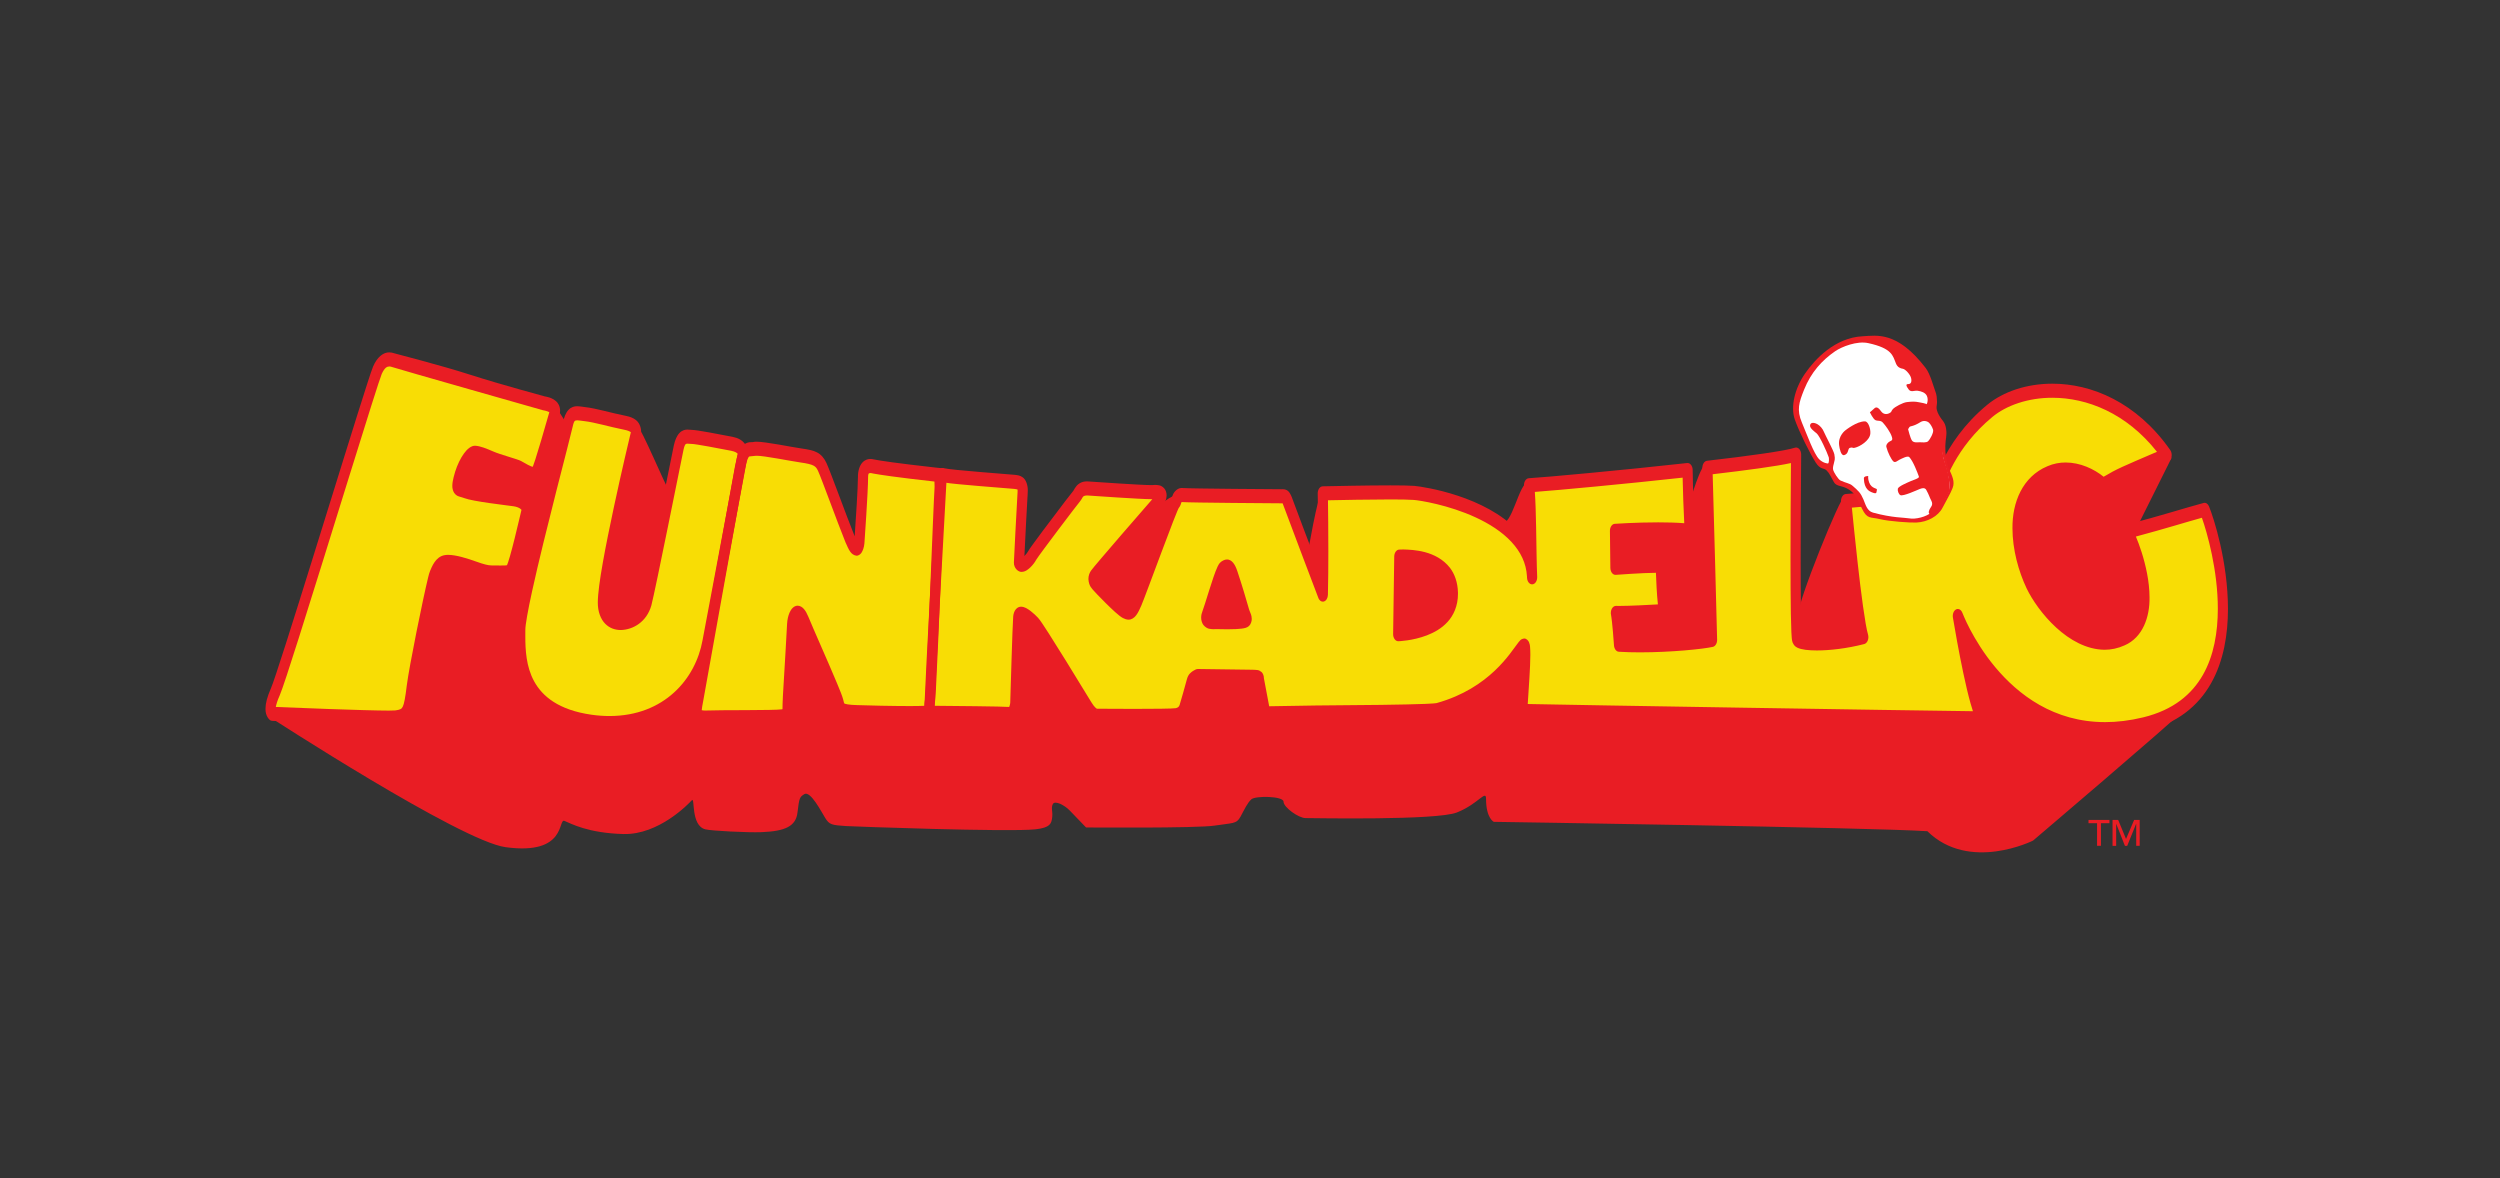
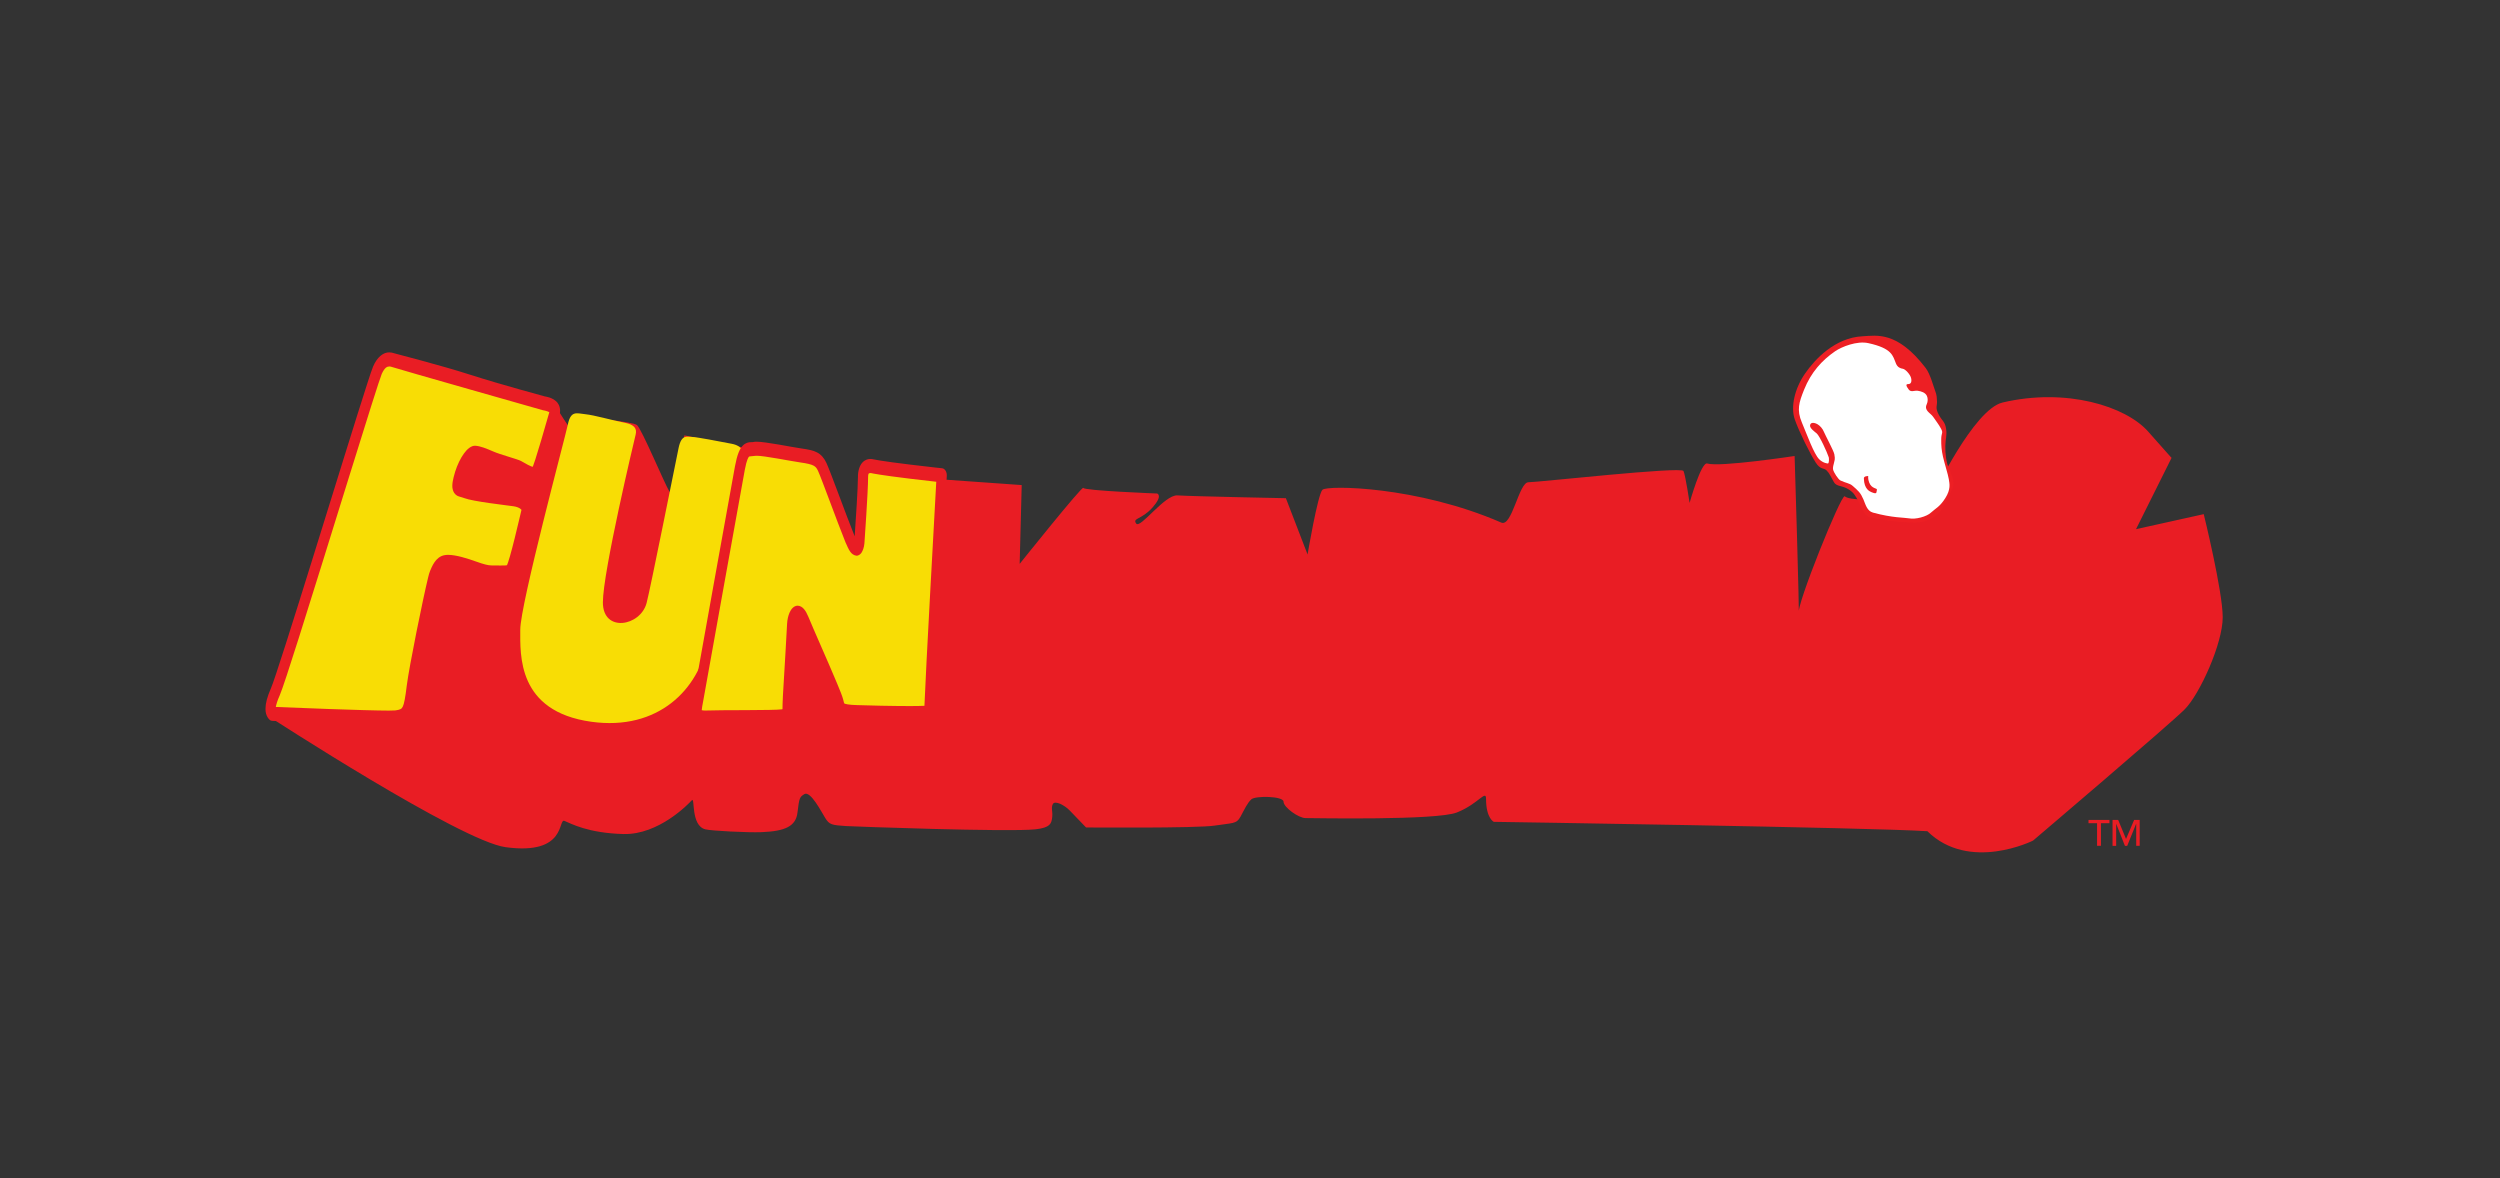
<svg xmlns="http://www.w3.org/2000/svg" viewBox="0 0 1005.547 473.92" height="473.92" width="1005.547" xml:space="preserve" id="svg2" version="1.1">
  <rect x="0" y="0" width="1005.547" height="473.92" fill="#333333" stroke="none" />
  <defs id="defs6" />
  <g transform="matrix(1.333,0,0,-1.333,0,473.92)" id="g10">
    <g transform="scale(0.1)" id="g12">
      <path id="path14" style="fill:#e91d24;fill-opacity:1;fill-rule:nonzero;stroke:none" d="m 6552.47,2173.73 -107.27,-215.14 204.34,45.32 c 0,0 57.26,-232.09 57.26,-311.35 0,-79.29 -69.5,-232.11 -114.47,-277.41 -44.94,-45.26 -457.83,-396.26 -457.83,-396.26 0,0 -192.14,-96.218 -318.87,28.31 -175.77,11.33 -1308.14,28.28 -1308.14,28.28 0,0 -23.48,9.95 -23.48,69.37 0,28.87 -23.48,-15.56 -87.89,-41.05 -61.53,-24.35 -430.23,-16.97 -456.82,-16.97 -20.86,0 -66.39,32.56 -66.39,49.53 0,16.97 -84.85,18.4 -97.14,7.06 -12.23,-11.33 -20.42,-29.73 -32.67,-52.36 -12.27,-22.63 -23.5,-18.39 -77.68,-26.87 -53.44,-8.39 -388.36,-5.66 -388.36,-5.66 0,0 -32.71,33.94 -49.05,50.92 -16.35,16.99 -44.95,31.15 -51.08,19.84 -6.14,-11.35 0,-22.67 -2.05,-39.62 -2.05,-17 -3.52,-31.88 -51.1,-36.83 -81.76,-8.48 -549.96,8.52 -571.28,9.92 -42.92,2.83 -50.09,4.23 -62.34,24.07 -12.27,19.79 -45.09,83.86 -63.35,72.16 -13.3,-8.49 -15.35,-9.91 -20.46,-55.19 -4.72,-41.56 -36.79,-56.6 -108.34,-59.44 -42.1,-1.65 -151.54,3.96 -169.64,8.48 -44.97,11.35 -30.67,99.08 -40.89,87.76 -10.21,-11.31 -100.15,-104.74 -206.42,-101.91 -106.28,2.83 -157.4,31.13 -177.83,39.63 -20.44,8.51 8.18,-104.742 -177.82,-79.269 -136.36,18.679 -714.457,394.589 -714.457,394.589 0,0 301.417,915.05 333.167,1055.77 10.22,45.31 108.58,14.15 151.5,-5.66 42.92,-19.82 374.91,-91.7 385.13,-117.17 10.22,-25.48 32.7,-50.95 34.74,-59.45 2.06,-8.48 -4.08,39.64 20.45,33.97 24.51,-5.66 171.7,-16.97 185.99,-28.32 14.3,-11.3 83.79,-178.3 98.11,-200.95 14.31,-22.63 44.96,169.83 44.96,169.83 l 177.83,-36.8 228.93,-33.96 104.24,-271.73 28.6,226.45 478.29,-33.96 -6.14,-237.77 c 0,0 190.12,237.77 192.14,229.27 2.04,-8.49 222.78,-16.98 222.78,-16.98 0,0 18.42,-5.67 -14.29,-42.45 -32.71,-36.8 -61.32,-31.17 -49.06,-48.13 12.27,-17.01 85.84,87.75 124.67,84.91 38.85,-2.8 327.05,-8.49 327.05,-8.49 l 65.39,-169.84 c 0,0 30.66,181.17 44.97,195.31 14.31,14.15 286.14,11.32 539.61,-99.06 32.44,-14.14 53.12,121.71 81.74,121.71 28.6,0 461.94,48.12 468.05,33.99 6.14,-14.17 18.4,-96.26 18.4,-96.26 0,0 34.78,124.53 53.17,118.87 37.96,-11.65 263.67,22.66 263.67,22.66 0,0 15.16,-483.54 12.25,-475.53 -8.17,22.64 128.76,362.31 138.99,353.84 29.85,-24.82 267.74,5.64 267.74,5.64 0,0 121.27,256.81 208.5,277.39 192.15,45.28 372,-11.33 439.44,-87.75 67.44,-76.43 70.51,-79.26 70.51,-79.26" />
-       <path id="path16" style="fill:#f8dd05;fill-opacity:1;fill-rule:nonzero;stroke:none" d="m 4218.97,1641.63 3.29,234.09 c 0,0 158.31,12.22 161.6,-108.55 3.28,-120.77 -164.89,-125.54 -164.89,-125.54 m -489.66,36.68 c -23.06,-1.35 -61,0 -61,0 0,0 -37.95,-5.45 -26.4,23.06 8.25,20.35 39.59,133.01 49.47,139.78 9.9,6.78 18.55,10.3 28.06,-17.65 11.54,-33.92 29.93,-95.37 34.58,-112.63 6.64,-24.42 21.61,-29.84 -24.71,-32.56 m 2922.92,338.56 c -56.08,-14.93 -124.54,-37.31 -233.39,-65.82 14.83,-19 116.27,-264.62 -13.16,-322.99 -120.39,-54.28 -241.46,86.66 -277.89,163.78 -50.85,107.47 -72.71,281.04 54.75,336.45 60.37,26.22 126.63,-2.17 163.78,-35.42 47.82,29.19 59.36,32.58 191.3,89.55 -163.27,232.78 -419.68,227.29 -533.89,132.86 -136.12,-112.53 -160.5,-249.1 -164.57,-249.1 -49.4,0 -149.48,-14.22 -268.79,-22.63 1.65,-14.96 32.69,-345.35 51.97,-410.71 -97.29,-25.15 -192.92,-23.08 -199.57,-6.8 -6.58,16.29 -4.95,356.89 -3.24,557.76 -30.41,-10.22 -138.99,-25.1 -267.49,-40 0.37,-5.94 0.06,-11.97 0.33,-17.09 1.21,-25.78 13.56,-502.27 13.56,-502.27 -33.94,-7.84 -173.54,-21.23 -280.64,-14.53 -5.43,78.13 -9.48,95.97 -9.48,95.97 39.32,-1.12 144.99,5.59 144.99,5.59 -6.7,35.68 -9.45,129.4 -9.45,134.96 0,5.58 -136.9,-4.46 -136.9,-4.46 l -1.36,111.57 c 0,0 141.06,9.71 225.48,0.16 -3.07,61.11 -5.74,122.2 -6.44,183.3 -200.54,-22.22 -426.14,-42.85 -478.48,-45.95 7.16,-46.11 6.04,-204.46 9.34,-277.74 -6.58,199.5 -316.6,251.72 -356.2,254.7 -49.92,3.68 -225.92,-0.47 -275.41,-1.36 0,0 3.18,-180.31 0.17,-305.55 0,0 -90.16,237.04 -101.17,267.79 -11,30.74 -11,28.91 -24.18,28.91 -13.22,0 -277.05,1.87 -296.83,3.65 -19.8,1.83 -17.61,-19.9 -24.21,-25.31 -6.57,-5.44 -101.13,-266 -114.31,-296.76 -13.2,-30.75 -19.8,-38.01 -37.36,-28.96 -17.62,9.04 -81.4,76.01 -85.79,81.42 -4.39,5.45 -13.18,14.46 -4.39,27.14 8.78,12.67 167.11,195.43 191.27,222.57 24.21,27.16 0,30.76 -15.38,28.97 -15.38,-1.81 -169.3,9.04 -195.7,10.83 -26.37,1.83 -28.6,-16.29 -35.17,-23.55 -6.58,-7.19 -127.53,-166.44 -134.12,-179.08 -6.62,-12.68 -30.81,-39.82 -39.56,-21.74 0,0 8.75,179.16 10.97,209.92 2.2,30.73 -8.8,32.55 -24.19,34.37 -15.38,1.8 -193.47,14.47 -213.27,19.9 -19.79,5.42 -10.99,-19.9 -13.2,-43.42 -2.2,-23.53 -24.19,-609.78 -28.58,-635.11 -4.4,-25.34 0,-38.03 0,-38.03 0,0 219.89,-1.79 237.48,-3.61 17.57,-1.81 19.76,32.58 19.76,32.58 0,0 6.61,231.61 8.79,258.74 2.24,27.14 35.18,-1.82 50.6,-18.09 15.38,-16.3 152.4,-241.82 158.3,-251.5 17.59,-28.95 28.59,-27.16 28.59,-27.16 0,0 219.89,-1.79 239.67,1.81 19.8,3.66 24.19,23.53 24.19,23.53 0,0 19.76,66.94 21.99,77.79 2.18,10.88 18.15,16.74 18.15,16.74 0,0 144.54,-2.24 166.54,-2.24 21.97,0 17.6,-5.43 17.6,-5.43 l 19.78,-104.95 152.7,2.52 c 192.61,1.2 352.16,3.45 367.18,7.64 211.89,59.04 260.56,227.99 263.85,188.6 3.3,-39.33 -4.98,-123.48 -8.22,-191.34 21.43,-1.34 1314.29,-22.4 1386.88,-22.4 -24.78,35.3 -61.02,239.53 -72.59,308.75 0,0 157.26,-424.9 562.07,-326.7 361.79,87.75 210.55,579.1 182.54,646.98" />
      <path id="path18" style="fill:#f8dd05;fill-opacity:1;fill-rule:nonzero;stroke:none" d="m 2841.54,2121.17 c 0,0 -20.54,1.96 -94.54,10.85 -90.17,10.85 -114.32,16.3 -114.32,16.3 0,0 -28.6,9.03 -28.6,-32.58 0,-41.62 -10.99,-197.24 -10.99,-197.24 0,0 -4.4,-48.85 -28.58,10.84 -24.19,59.72 -72.57,193.65 -83.56,217.15 -11,23.53 -24.69,28.86 -63.78,34.39 -35.15,5 -123.14,23.52 -140.7,19.91 -17.57,-3.62 -31.35,9.48 -43.97,-57.92 -11.39,-60.82 -118.75,-660.44 -125.32,-696.64 -6.64,-36.18 -13.21,-57.86 24.15,-56.08 37.4,1.8 206.71,0 228.69,3.63 22,3.6 14.24,7.28 17.59,59.7 4.41,68.77 11.51,197.44 12.63,218.04 1.68,29.85 18.15,55.19 35.72,11.78 17.61,-43.46 96.75,-218.98 103.37,-244.31 6.58,-25.3 4.37,-30.77 57.17,-32.53 52.78,-1.85 217.67,-5.42 217.67,0 0,45.39 37.37,714.71 37.37,714.71" />
      <path id="path20" style="fill:#f8dd05;fill-opacity:1;fill-rule:nonzero;stroke:none" d="m 2241.26,2184.5 c 0,0 4.42,24.42 -32.98,31.65 -37.35,7.25 -107.74,20.81 -120.92,20.81 -13.19,0 -30.78,9.08 -39.6,-32.56 -8.75,-41.64 -84.69,-422.72 -96.72,-468.64 -18.42,-70.34 -131.91,-90.47 -131.91,1.81 0,92.27 94.53,488.56 98.93,506.63 4.41,18.12 -4.39,29.85 -31.89,35.29 -45.33,8.95 -89.07,22.62 -122.02,26.24 -24.83,2.72 -41.76,10.85 -50.59,-30.75 -8.8,-41.61 -143.71,-543.75 -143.71,-619.74 0,-76.02 -9.55,-246.48 214.07,-277.75 202.31,-28.26 325.17,98.61 350.72,240.44 6.36,35.15 106.62,566.57 106.62,566.57" />
      <path id="path22" style="fill:#f8dd05;fill-opacity:1;fill-rule:nonzero;stroke:none" d="m 1641.03,2338.31 c 0,0 39.56,-5.44 32.97,-27.18 -7.27,-23.84 -47.31,-168.25 -56.07,-180.92 -8.84,-12.67 -31.9,3.62 -51.69,14.48 -19.79,10.87 -121.52,49.2 -136.89,43.78 -15.38,-5.44 -36.3,-38.9 -46.2,-80.51 -8.06,-33.96 0.55,-26.89 22,-35.31 23.07,-9.05 119.33,-20.25 145.69,-23.85 26.4,-3.62 42.05,-18.9 37.39,-38.02 -4.4,-18.07 -35.18,-153.78 -46.17,-173.68 -10.99,-19.91 -70.94,-10.52 -106.12,2.11 -35.19,12.68 -72.58,23.55 -92.35,19.91 -19.82,-3.61 -26.39,-23.49 -32.96,-37.98 -6.6,-14.47 -60.11,-273.55 -68.17,-338.38 -8.8,-70.59 -13.22,-88.67 -48.39,-92.27 -35.2,-3.62 -371.898,10.85 -371.898,10.85 0,0 -17.582,7.23 8.812,66.94 26.383,59.69 290.246,930.07 307.846,969.87 13.6,30.82 30.79,36.19 46.16,30.77 15.39,-5.41 456.04,-130.61 456.04,-130.61" />
-       <path id="path24" style="fill:#e91d24;fill-opacity:1;fill-rule:nonzero;stroke:none" d="m 3752.6,1702.55 v 0 0 0 z m -49.36,-3.6 c 8.9,0 18.11,0.14 25.4,0.56 v 0 0.02 c 4.6,0.25 8.58,0.56 11.91,0.91 v 0 c -0.29,0.96 -0.59,1.97 -0.87,2.99 v 0 c -4.36,16.18 -22.92,78.16 -34.13,111.03 v 0 c -1.69,5.11 -3.2,8.19 -4.12,9.74 v 0 c -0.38,-0.2 -0.83,-0.48 -1.33,-0.8 v 0 c -0.19,-0.33 -0.4,-0.73 -0.6,-1.15 v 0 c -1.3,-2.69 -3.19,-7.25 -5.27,-12.76 v 0 c -4.16,-11.05 -9.19,-26.16 -14.18,-41.74 v 0 c -8.42,-26.21 -16.28,-52.67 -21.75,-68.52 v 0 c 1.08,-0.1 2.15,-0.13 3.16,-0.11 v 0 c 3.2,0 5.32,0.29 5.32,0.29 v 0 l 1.91,0.12 c 0.05,0 16.71,-0.58 34.55,-0.58 z m -34.5,-41.9 c -1.42,-0.13 -4.01,-0.35 -7.28,-0.35 v 0 c -7.71,0.9 -18.31,-1.22 -30.25,12.67 v 0 c -3.9,4.95 -6.99,13.86 -6.85,22.42 v 0 c 0.05,7.65 1.83,14.18 4.18,19.96 v 0 c 2.58,6.14 11.04,33.77 19.68,61.25 v 0 c 8.91,28.07 17.99,56.44 25.77,72.83 v 0 c 2.7,4.83 3.86,9 10.55,14.36 v 0 c 4.34,2.82 9.77,6.82 17.9,6.99 v 0 c 6.38,0.2 13.65,-3.75 18.65,-10.18 v 0 c 5.1,-6.38 8.74,-14.33 12.21,-24.45 v 0 c 11.88,-34.94 30.13,-95.87 35.08,-114.18 v 0 c 0.95,-3.53 2.3,-6.88 3.92,-10.81 v 0 c 1.36,-4.22 4.18,-7.67 4.73,-19.59 v 0 c 0.38,-7.55 -3.64,-17.4 -7.82,-20.91 v 0 c -4.03,-3.95 -7.39,-5.15 -10.9,-6.29 v 0 c -6.92,-2.04 -15.31,-2.85 -28.33,-3.69 v 0 l -0.66,21.23 0.63,-21.23 c -8.06,-0.45 -17.56,-0.6 -26.71,-0.6 v 0 c -15.97,0 -30.9,0.48 -34.5,0.57 z m 565.88,7.17 c 8.86,1.02 20.74,2.83 33.91,6.02 v 0 c 27.78,6.53 60.78,19.99 80.08,41.51 v 0 c 12.96,14.58 19.81,29.88 19.94,51.93 v 0 c 0,0.88 0,1.82 -0.02,2.68 v 0 c -0.69,19.69 -5.8,32.9 -14.6,44.88 v 0 c -8.88,11.8 -21.99,21.22 -36.84,27.9 v 0 c -28.02,12.76 -61.36,15.5 -79.78,15.69 v 0 l -2.69,-190.61 z m -0.31,-22.97 -15.34,0.39 15.34,-0.39 z m -26.18,-14.63 c -2.93,4.05 -4.59,9.71 -4.52,15.42 v 0 l 3.33,234.14 c 0.16,11.05 6.48,20.13 14.48,20.78 v 0 c 0.25,0 5,0.36 12.81,0.36 v 0 c 29,-0.84 99.46,-2.65 140.86,-55.36 v 0 c 13.69,-17.91 23.37,-43.41 24.08,-74.08 v 0 c 0.02,-1.36 0.06,-2.75 0.06,-4.2 v 0 c 0.15,-36.59 -13.63,-65.94 -31.59,-85.2 v 0 c -18.04,-19.68 -40.34,-31.83 -62.1,-40.28 v 0 c -43.54,-16.68 -85.56,-17.72 -86.27,-17.79 v 0 c -0.1,0 -0.22,0 -0.34,0 v 0 c -4.03,0 -7.95,2.27 -10.8,6.21 z m -338.99,412.15 0.03,0.01 c 0,0 0,-0.01 -0.03,-0.01 z m 2769.74,-32.42 13.35,10.53 -13.35,-10.53 z m -3329.38,-596.22 0.34,4.87 -0.34,-1.89 v 3.7 -6.68 z m 2611.74,296.18 c 0.06,0 1.69,-4.53 5.56,-13.38 v 0 c 3.84,-8.88 9.8,-21.73 17.9,-37.19 v 0 c 16.29,-30.92 41.27,-72.39 75.85,-113.8 v 0 c 69.29,-82.8 176.41,-165.46 331.2,-165.58 v 0 c 35.83,0 74.17,4.46 115.29,14.42 v 0 c 91.64,22.38 146.92,70.16 180.09,128.28 v 0 c 33.14,58.2 44.85,128.7 44.89,199.48 v 0 c 0.25,115.33 -32.23,229.93 -48.07,274.46 v 0 c -49.45,-13.62 -110.03,-32.84 -199.16,-56.68 v 0 c 5.42,-12.82 11.56,-29.02 17.41,-47.54 v 0 c 12.27,-38.93 23.65,-87.65 23.75,-136.12 v 0 c 0.94,-58.78 -20.23,-120.96 -75.54,-144.78 v 0 c -20.25,-9.15 -40.58,-13.16 -60.43,-13.16 v 0 c -108.67,1.28 -201.2,115.19 -235.03,185.5 v 0 c -24.31,51.54 -42.49,116.67 -42.57,180.99 v 0 c -0.88,77.85 30.16,155.76 105.54,187.33 v 0 c 18.27,7.92 36.82,11.26 54.93,11.26 v 0 c 44.14,-0.1 85.31,-19.4 114.62,-43.03 v 0 c 39.99,24 58.32,31.16 160.94,75.31 v 0 c -92.54,117.09 -211.46,163.05 -315.65,163.05 v 0 c -73.34,0.1 -139.14,-23.09 -181.22,-58.1 v 0 c -111.96,-92.94 -144.46,-199.35 -154.87,-230.68 v 0 c -1.91,-5.22 -1.66,-6.86 -5.68,-13.98 v 0 c -1.41,-1.61 -3.64,-6.7 -11.83,-7.43 v 0 c -45.48,0.06 -139.13,-12.81 -251.34,-21.37 v 0 c 3.28,-33.06 9.58,-96.33 17.08,-163.23 v 0 c 10.1,-91.66 23.33,-192.35 31.61,-219.47 v 0 c 1.72,-5.89 1.47,-12.61 -0.72,-18.21 v 0 c -2.24,-5.59 -6.15,-9.5 -10.66,-10.71 v 0 c -52.48,-13.51 -104.16,-19.27 -142.84,-19.31 v 0 c -26.14,0.19 -45.41,2.15 -58.66,8.23 v 0 c -4.4,2.59 -9.3,4.21 -14.23,14.79 v 0 c -2.78,7.88 -2.36,10.23 -3.09,15.48 v 0 c -0.46,4.83 -0.8,10.61 -1.1,17.58 v 0 c -0.66,13.88 -1.16,32.36 -1.52,54.57 v 0 c -0.75,44.4 -1.02,103.49 -1.02,167.79 v 0 c 0,94.84 0.62,200.91 1.32,287.06 v 0 c -43.98,-9.78 -132.17,-21.56 -236.18,-33.82 v 0 c 1.87,-52.16 13.4,-498.83 13.4,-499.1 v 0 c 0.29,-10.7 -5.18,-19.95 -12.78,-21.73 v 0 c -29.53,-6.7 -125.91,-16.51 -219.71,-16.59 v 0 c -21.86,0 -43.57,0.54 -64.11,1.81 v 0 c -7.65,0.47 -13.88,8.65 -14.59,19.17 v 0 c -4.7,67.72 -8.36,89.17 -8.86,91.68 v 0 0 c -1.47,6.5 -0.55,13.62 2.37,19.02 v 0 c 2.96,5.49 7.66,8.66 12.58,8.54 v 0 c 2.88,-0.12 6.2,-0.14 9.87,-0.14 v 0 c 31.99,0 88.05,2.98 116.51,4.62 v 0 c -3.32,31.43 -5.08,71.57 -5.9,95.29 v 0 c -0.59,0 -1.21,0 -1.83,0 v 0 c -35.55,0.04 -119.4,-6.09 -119.51,-6.13 v 0 c -4.14,-0.28 -8.25,1.73 -11.28,5.67 v 0 c -3.03,3.91 -4.78,9.43 -4.86,15.18 v 0 l -1.35,111.58 c -0.16,11.47 6.27,21 14.56,21.56 v 0 c 0.14,0 63.72,4.4 131.45,4.4 v 0 c 26.61,0 53.84,-0.67 78.29,-2.58 v 0 c -2.18,45.67 -4.06,91.52 -4.89,137.48 v 0 c -179.54,-19.66 -374.35,-37.75 -445.97,-43.04 v 0 c 2.15,-28.2 3.05,-66.8 3.9,-108.08 v 0 c 1.01,-54.65 1.57,-112.61 3.2,-148.31 v 0 h -0.03 c 0,-0.1 0,-0.21 0.03,-0.33 v 0 c 0.36,-11.61 -6.07,-21.56 -14.48,-22.17 v 0 c -8.41,-0.62 -15.62,8.22 -16.14,19.86 v 0 c -0.07,1.46 -0.13,2.92 -0.21,4.44 v 0 c -2.34,40.04 -19.15,73.69 -46.78,103.69 v 0 c -28.4,30.7 -67.6,55.45 -108.27,74.12 v 0 c -81.16,37.5 -168.41,51.3 -186.46,52.59 v 0 c -14.21,1.08 -40.28,1.48 -70.73,1.48 v 0 c -63.05,0 -145.44,-1.7 -188.2,-2.55 v 0 c 0.44,-30.56 1.12,-90.1 1.12,-154.33 v 0 c 0,-44.03 -0.32,-90.29 -1.28,-131.03 v 0 c -0.26,-9.58 -5.13,-17.83 -11.92,-19.97 v 0 c -6.75,-2.15 -13.73,2.28 -16.98,10.8 v 0 c -0.08,0.15 -90.02,236.67 -101.31,268.24 v 0 c -2.98,8.41 -5.21,14.22 -6.48,17.18 v 0 c -0.05,0 -0.15,0 -0.22,0 v 0 c -0.94,0 -2.24,-0.04 -3.78,-0.04 v 0 c -13.75,0.04 -276.26,1.81 -297.89,3.67 v 0 c -0.54,0.05 -0.97,0.08 -1.21,0.08 v 0 c -1.01,0 -1.56,-0.11 -1.85,-0.19 v 0 c -0.05,-0.12 -0.12,-0.24 -0.2,-0.42 v 0 c -1.46,-1.43 -1.24,-8.88 -8.85,-18.29 v 0 c -0.12,-0.2 -0.27,-0.5 -0.46,-0.91 v 0 c -0.77,-1.61 -2.05,-4.46 -3.58,-8.13 v 0 c -3.08,-7.31 -7.31,-17.97 -12.28,-30.65 v 0 c -9.92,-25.49 -22.75,-59.46 -35.76,-94.27 v 0 c -26.22,-69.92 -52.78,-141.81 -60.09,-158.95 v 0 c -5.12,-11.86 -9.43,-21.22 -15.28,-29.18 v 0 c -5.62,-8.01 -14.6,-14.08 -23.36,-13.79 v 0 c -6.2,0.04 -11.68,2.16 -17.22,4.96 v 0 c -12.96,7.09 -31.99,25.73 -51.45,44.73 v 0 c -19.25,19.14 -35.45,36.2 -39.26,40.8 v 0 c -1.66,3.3 -12.1,10.01 -13.24,32.2 v 0 c -0.08,9.71 3.46,19.14 8.07,25.44 v 0 c 3.82,5.36 14.53,18 31.3,37.78 v 0 c 16.51,19.38 37.89,44.28 59.77,69.65 v 0 c 37.07,42.96 75.39,87.12 93.73,108 v 0 c -1.11,-0.02 -2.32,-0.04 -3.69,-0.04 v 0 c -33.38,0.04 -166.11,9.43 -190.7,11.06 v 0 c -1.03,0.08 -1.95,0.14 -2.8,0.14 v 0 c -8.97,-0.29 -10.42,-2.49 -12.05,-4.12 v 0 c -1.88,-1.71 -3.12,-6.49 -9.99,-14.99 v 0 c -3.92,-3.96 -120.24,-157.06 -131.11,-174.81 v 0 c 0,0 -0.1,-0.09 -0.1,-0.13 v 0 c -4.1,-7.63 -9.81,-15.14 -16.95,-22.3 v 0 c -7.25,-6.83 -15.15,-13.73 -26.65,-14.23 v 0 c -7.09,-0.48 -16.55,5.16 -21.15,15.49 v 0 c -1.84,3.86 -2.76,8.57 -2.52,13.21 v 0 c 0,0.22 8.71,178.79 10.99,210.55 v 0 c 0.15,2.06 0.19,3.82 0.19,5.29 v 0 c 0,1.9 -0.08,3.12 -0.18,3.89 v 0 c -1.43,0.54 -4.99,1.57 -10.23,2 v 0 c -6.92,0.8 -55.75,4.46 -104.6,8.53 v 0 c -44.33,3.75 -87.35,7.46 -105.19,10.62 v 0 c 0.14,-3.49 0.29,-7.65 0.3,-12.23 v 0 c 0,-3.66 -0.09,-7.65 -0.48,-12.06 v 0 c -0.77,-7.37 -5.66,-127.36 -11.03,-258.36 v 0 c -5.4,-131.7 -11.45,-276.83 -15.09,-342.03 v 0 c -1.13,-19.3 -1.62,-29.42 -2.76,-36.97 v 0 c -0.82,-4.69 -1.24,-8.64 -1.42,-11.94 v 0 c 47.84,-0.38 208.45,-1.86 224.95,-3.51 v 0 c 0.04,0 0.08,0 0.15,0 v 0 c 0.09,0.16 0.26,0.41 0.48,0.88 v 0 c 1.02,1.93 2.17,6.64 2.6,9.67 v 0 c 0.16,1.24 0.25,1.99 0.28,2.36 v 0 c 0.42,13.75 6.58,230.71 8.87,259.64 v 0 c 0.53,7.51 2.97,16.34 8.13,22.36 v 0 c 5.1,6.01 11.2,7.67 15.88,7.6 v 0 c 11.18,-0.45 19.67,-6.54 28.51,-12.95 v 0 c 8.61,-6.62 16.65,-14.37 22.6,-20.67 v 0 c 6.73,-7.46 16.91,-23.36 32.55,-47.57 v 0 c 15.21,-23.74 33.99,-53.84 52.48,-83.7 v 0 c 36.96,-59.69 72.74,-118.54 75.7,-123.4 v 0 c 9.74,-15.99 15.69,-19.07 16.96,-19.58 v 0 c 1.2,-0.01 55.5,-0.47 112.31,-0.47 v 0 c 56.78,-0.1 118.55,0.62 125.23,2.08 v 0 c 10.51,2.23 11.32,9.33 11.75,9.5 v 0 l 0.27,1.03 c 0,0.02 4.92,16.65 10.12,34.65 v 0 c 5.09,17.55 10.85,38.28 11.28,40.78 v 0 c 4.4,17.41 12.66,21.67 18.03,25.87 v 0 c 5.75,3.83 10.41,5.49 10.95,5.7 v 0 l 4.11,0.73 c 0.17,0 144.68,-2.25 166.38,-2.25 v 0 c 13.09,-0.86 17.63,0.43 26.63,-7.37 v 0 c 3.07,-2.77 6.83,-10.46 6.63,-18.21 v 0 c 0,-0.02 0,-0.08 0,-0.09 v 0 l 15.93,-84.51 140.83,2.31 c 144.39,0.93 270.32,2.39 330.16,4.83 v 0 c 19.5,0.7 33.47,2 34.05,2.39 v 0 c 81.21,22.67 137.17,61.51 175.62,97.82 v 0 c 38.7,36.67 58.9,69.58 71.43,85.41 v 0 c 4.33,4.17 5.62,9.89 17.27,11.71 v 0 c 5.73,0.61 12.86,-6.02 14.78,-11.62 v 0 c 2.3,-5.55 2.65,-9.39 3.01,-13.08 v 0 c 0.62,-7.54 0.87,-15.7 0.87,-24.66 v 0 c -0.04,-40.24 -4.85,-97.2 -7.84,-148.34 v 0 c 139.99,-3.02 1154.4,-19.55 1343.29,-21.72 v 0 c -2.42,7.38 -4.81,15.46 -7.34,24.24 v 0 c -7.34,26.11 -14.63,57.54 -21.5,89.95 v 0 c -13.76,64.79 -25.73,133.41 -31.56,168.31 v 0 c -1.76,10.43 2.38,21.06 9.65,24.73 v 0 c 1.71,0.87 3.49,1.28 5.25,1.28 v 0 c 5.6,0 10.95,-4.27 13.65,-11.52 z m 21.21,-115.24 c 9.6,-49.78 21.02,-103.56 31.88,-142.12 v 0 c 6.53,-24.07 13.92,-42.73 16.86,-46.29 v 0 c 4.28,-6.1 5.52,-15.2 3.13,-23.08 v 0 c -2.4,-7.83 -7.98,-12.98 -14.14,-12.98 v 0 c -73.2,0.05 -1364.97,21.07 -1387.54,22.42 v 0 c -4.1,0.29 -8.02,2.85 -10.76,7.07 v 0 c -2.7,4.22 -4.13,9.92 -3.86,15.53 v 0 c 2.5,51.27 7.66,111.1 8.75,152.81 v 0 c -10.16,-13.85 -24.1,-31.92 -42.52,-51.23 v 0 c -41.53,-43.71 -106.15,-93.92 -203.56,-121 v 0 c -6.94,-1.76 -18.52,-2.3 -39.18,-3.22 v 0 c -20.23,-0.84 -47.64,-1.55 -80.6,-2.14 v 0 c -65.93,-1.23 -154.01,-2.11 -250.2,-2.67 v 0 L 3818,1381.6 c -7.03,-0.11 -13.24,6.43 -15.01,15.88 v 0 l -17.79,94.4 c -1.37,0.04 -2.96,0.11 -4.77,0.09 v 0 c -20.58,0 -145.36,1.94 -164.3,2.21 v 0 c -0.54,-0.24 -1.17,-0.56 -1.88,-0.97 v 0 c -1.61,-0.85 -3.42,-2.18 -4.39,-3.03 v 0 c -4.06,-16.89 -18.75,-66.53 -21.49,-75.8 v 0 c -0.77,-4.68 -9.81,-33.22 -36.81,-38.05 v 0 c -13.07,-2.15 -71.16,-2.35 -129.25,-2.43 v 0 c -57.5,0 -112.51,0.47 -111.82,0.47 v 0 c -0.18,0 -0.51,0 -0.99,0 v 0 c -7.37,-0.22 -22.6,5.76 -39.92,34.68 v 0 c -4.41,7.25 -82.59,135.92 -127.66,206.28 v 0 c -14.57,22.98 -27.28,41.4 -28.22,42.02 v 0 c -4.94,5.25 -12.1,12.09 -18.83,17.24 v 0 c -2.7,2.21 -5.49,3.98 -7.83,5.26 v 0 c -1.11,-23.35 -2.95,-77.36 -4.54,-127.97 v 0 c -1.91,-61.25 -3.55,-118.99 -3.55,-119.14 v 0 l -0.06,-1.04 c -0.11,-1.22 -0.62,-11.01 -4.3,-22.91 v 0 c -3.11,-11.17 -12.71,-29.06 -29.42,-29.06 v 0 c -0.7,0 -1.47,0.04 -2.46,0.09 v 0 c -7.14,0.8 -67.5,1.81 -124.34,2.47 v 0 c -57.12,0.64 -111.97,1.13 -112.09,1.13 v 0 c -5.86,0.03 -11.19,4.69 -13.71,12 v 0 c -0.88,2.46 -3.49,11.44 -3.47,26.13 v 0 c 0,7.32 0.62,16.06 2.36,26.07 v 0 h 0.06 -0.06 0.06 -0.06 c 0.03,0.31 0.1,0.92 0.18,1.71 v 0 c 0.15,1.52 0.31,3.71 0.5,6.42 v 0 c 0.39,5.44 0.83,12.94 1.36,22.12 v 0 c 0.99,18.34 2.23,43.34 3.58,72.75 v 0 c 2.71,58.78 5.92,135.17 9.11,211.45 v 0 c 6.35,153.33 12.24,303.67 13.55,318.27 v 0 c 0.16,1.99 0.26,4.26 0.26,6.72 v 0 c 0.03,5.47 -0.48,11.85 -0.5,19.16 v 0 c 0.11,5.97 0,13.26 3.85,22.48 v 0 c 3.91,9.76 13.43,15.11 19.98,14.49 v 0 c 2.71,-0.04 5.26,-0.48 7.81,-1.18 v 0 c 6.8,-2.09 57.88,-7.01 106.23,-10.96 v 0 c 49,-4.1 96.91,-7.64 105.34,-8.6 v 0 c 7.08,-1.08 14.95,-1.08 24.05,-8.15 v 0 c 9.67,-7.29 14.98,-24.59 14.45,-40.05 v 0 c 0,-3.03 -0.12,-6.15 -0.36,-9.43 v 0 c -1.67,-23.26 -7.4,-138.26 -9.83,-187.17 v 0 c 0.3,0.27 0.59,0.56 0.87,0.84 v 0 c 4.46,4.27 8.94,10.66 9.88,12.64 v 0 c 3.24,5.85 7.73,11.88 15.88,23.26 v 0 c 7.86,10.81 18.17,24.77 29.49,39.91 v 0 c 22.65,30.3 49.24,65.44 67.86,89.73 v 0 c 12.71,16.49 20.62,26.82 23.74,30.36 v 0 c -0.03,0.03 0,0 0.24,0.43 v 0 c 0.33,0.52 0.9,1.48 1.68,2.8 v 0 c 1.49,2.66 3.76,6.68 7.16,10.73 v 0 c 6.85,8.47 18.04,14.69 32.06,14.37 v 0 c 1.46,0 2.93,-0.02 4.36,-0.16 v 0 c 24.24,-1.61 157.98,-11.03 189.14,-10.98 v 0 c 2.47,-0.05 4.35,0.06 4.38,0.06 v 0 c 2.64,0.35 5.32,0.49 8.03,0.49 v 0 c 8.62,-0.84 17.19,0.66 27.87,-11.23 v 0 c 3.5,-4.25 6.66,-12.49 6.48,-20.54 v 0 c -0.89,-17.67 -7.7,-25.25 -15.93,-35.3 v 0 c -17.86,-20.04 -111.57,-128.1 -160.79,-185.96 v 0 c -11.57,-13.56 -21.2,-25.08 -25.95,-30.91 v 0 c 0.13,-0.14 0.27,-0.33 0.42,-0.5 v 0 c 0.63,-0.87 18.52,-19.97 36.68,-37.95 v 0 c 17.93,-18.05 39.61,-37.42 44.21,-39.37 v 0 c 3.7,-1.95 5.96,-2.34 6.59,-2.31 v 0 c 0.22,0.09 0.28,0.06 0.33,0.03 v 0 c 0.13,-0.06 0,-0.15 1.67,1.73 v 0 c 2.06,2.66 5.69,9.56 10.29,20.4 v 0 c 8.78,20.38 61.79,165.18 92.32,244.18 v 0 c 10.55,27.02 17.39,44.71 22.27,53.67 v 0 c 0.81,1.15 1.11,2.22 3.06,4.36 v 0 c 0.61,1.57 1.66,5.04 3.56,9.47 v 0 c 3.46,9.76 15.13,21.96 28.21,20.91 v 0 c 1.18,0 2.29,-0.05 3.29,-0.16 v 0 c 18,-1.71 283.18,-3.62 295.81,-3.58 v 0 c 1.21,0 2.44,0.03 3.78,0.03 v 0 c 4.28,0.51 14.81,-0.9 21.08,-10.59 v 0 c 5.65,-8.51 7.94,-16.31 13.07,-30.21 v 0 c 6.83,-19.04 45.77,-121.85 73.24,-194.29 v 0 c 0.13,15.84 0.16,31.77 0.16,47.41 v 0 c 0,92.08 -1.46,174.52 -1.46,174.7 v 0 c -0.09,5.71 1.45,11.18 4.29,15.26 v 0 c 2.82,4.09 6.73,6.42 10.81,6.5 v 0 c 34.74,0.65 131.83,2.88 204.08,2.88 v 0 c 30.73,0 56.8,-0.39 72.4,-1.54 v 0 c 32.1,-3.09 213.54,-31.04 311.89,-135.62 v 0 c 9.34,-10.01 17.97,-20.94 25.61,-32.81 v 0 c -0.2,13.63 -0.42,27.45 -0.7,41.03 v 0 c -0.95,53.97 -2.71,105.81 -5.76,124.77 v 0 c -0.95,6.12 0.13,12.52 2.84,17.45 v 0 c 2.78,4.93 6.98,7.98 11.47,8.25 v 0 c 51.8,3.05 277.61,23.7 477.9,45.87 v 0 c 4.19,0.47 8.42,-1.54 11.55,-5.44 v 0 c 3.09,-3.94 4.95,-9.53 5.01,-15.37 v 0 c 0.68,-60.47 3.34,-121.21 6.43,-182.17 v 0 c 0.28,-6.21 -1.35,-12.22 -4.55,-16.56 v 0 c -3.21,-4.41 -7.54,-6.57 -12.03,-6.06 v 0 c -27.08,3.08 -60.74,4.15 -93.52,4.15 v 0 c -47.24,0 -92.54,-2.18 -115.12,-3.45 v 0 l 0.83,-68.99 c 26.15,1.79 78.02,5.07 105.28,5.1 v 0 c 7.53,-0.05 12.61,-0.11 17.37,-1.08 v 0 c 2.06,-1.28 2.84,1.33 10.06,-6.76 v 0 c 1.91,-2.54 4.53,-8.19 4.48,-15.09 v 0 c -0.19,-3.01 3.04,-99.54 8.96,-129.61 v 0 c 1.14,-6.18 0.24,-12.84 -2.52,-17.96 v 0 c -2.7,-5.14 -7.05,-8.34 -11.63,-8.64 v 0 c -0.11,0 -79.87,-5.04 -127.17,-5.63 v 0 c 1.38,-12.28 3.01,-29.67 4.87,-54.18 v 0 c 16.03,-0.74 32.73,-1.07 49.54,-1.07 v 0 c 79.91,-0.08 164.13,7.62 201.37,13.55 v 0 c -2.34,89.42 -12.01,460.82 -13.03,482.26 v 0 c -0.34,7.45 -0.02,13.03 -0.34,16.75 v 0 c -0.33,5.67 0.94,11.19 3.54,15.56 v 0 c 2.67,4.36 6.41,7.04 10.48,7.5 v 0 c 127.97,14.71 237.74,30.07 265.17,39.45 v 0 c 4.58,1.55 9.48,0.05 13.17,-4.02 v 0 c 3.66,-4.05 5.83,-10.35 5.78,-16.85 v 0 c -0.8,-90 -1.53,-208.16 -1.53,-312.47 v 0 c 0,-60.1 0.25,-115.64 0.88,-158.41 v 0 c 0.42,-33.42 1.36,-60.49 2.24,-72.78 v 0 c 1.78,-0.61 4.15,-1.27 6.91,-1.8 v 0 c 9.09,-1.85 22.69,-3 38.93,-3 v 0 c 32.35,0 75.58,4.37 120.09,14.47 v 0 c -9.31,46.93 -19,126.81 -27.79,204.28 v 0 c -10.36,92.75 -18.62,179.84 -19.36,186.48 v 0 c -0.69,5.94 0.53,12 3.23,16.62 v 0 c 2.75,4.66 6.8,7.51 11.12,7.8 v 0 c 112.21,7.91 207.03,21 260.27,22.52 v 0 c 1.06,3.12 2.29,6.89 3.75,11.1 v 0 c 5.16,15.24 13.28,36.87 25.63,62.09 v 0 c 24.7,50.44 66.54,115.18 136.6,173.06 v 0 c 48.82,40.22 118.96,63.98 196.93,64.09 v 0 c 117.8,-0.04 253.94,-55.27 355.83,-200.38 v 0 c 3.7,-5.3 5.18,-12.87 3.86,-20.01 v 0 c -1.29,-7.14 -5.2,-12.84 -10.28,-15.06 v 0 c -132.38,-57.14 -142.73,-60.02 -189.68,-88.69 v 0 c -4.74,-2.88 -10.17,-2.27 -14.5,1.61 v 0 c -24.37,21.96 -64.54,42.45 -105.14,42.3 v 0 c -15.4,0 -30.83,-2.84 -45.75,-9.35 v 0 c -64.24,-29.08 -83.21,-82.75 -84.08,-146.81 v 0 c -0.08,-52.9 15.85,-112.02 37.59,-157.75 v 0 c 27.66,-60.03 117.59,-167.54 209.37,-166.27 v 0 c 16.85,0 33.88,3.38 50.94,11.06 v 0 c 42.81,20.47 53.43,56.41 54.35,104.41 v 0 c 0.74,72.94 -36.32,165.98 -46.24,181.81 v 0 c -0.53,0.9 -0.62,1 -0.62,1 v 0 c -4.25,5.43 -5.92,13.74 -4.31,21.44 v 0 c 1.58,7.7 6.2,13.52 11.86,14.99 v 0 c 108.61,28.47 176.79,50.75 233.34,65.84 v 0 c 6.44,1.71 12.95,-2.45 16.19,-10.34 v 0 c 14.58,-35.88 56.9,-166.66 57.2,-308.86 v 0 c 0,-77 -12.89,-157.98 -51.49,-225.76 v 0 c -38.57,-67.84 -102.1,-120.45 -198.9,-143.8 v 0 c -42.76,-10.35 -82.9,-15.05 -120.55,-15.05 v 0 c -215.5,0.28 -345.56,152.71 -409.3,257.14 v 0" />
      <path id="path26" style="fill:#e91d24;fill-opacity:1;fill-rule:nonzero;stroke:none" d="m 2118.09,1412.29 c 1.87,-0.56 4.96,-1 9.13,-0.97 v 0 c 1.16,0 2.42,0 3.57,0.03 v 0 c 19.39,0.94 70.81,0.94 120.6,1.17 v 0 c 49.3,0.16 98.41,0.78 106.8,2.35 v 0 c 1.09,0.18 2.05,0.34 2.9,0.49 v 0 c 0.1,7.3 0.14,21.33 1.24,40 v 0 c 4.41,68.51 11.51,197.21 12.62,217.8 v 0 c 0.72,12.17 3.08,23.77 7.63,34.03 v 0 c 4.34,9.8 12.45,20.42 24.36,20.55 v 0 c 15,-0.74 24.57,-15.03 32.39,-34.02 v 0 c 12.78,-31.61 60.78,-138.89 86.8,-201.39 v 0 c 8.83,-21.34 14.8,-35.9 17.6,-46.13 v 0 c 1.36,-5.19 2.3,-9.13 2.94,-11.28 v 0 c 0.58,-2.17 0.68,-2.02 0.68,-2.02 v 0 h 0.07 c 1.38,-1.61 13.53,-4.7 39.45,-5.22 v 0 c 31.9,-1.12 105.26,-2.87 157.72,-2.87 v 0 c 18.17,-0.05 34.58,0.29 44.79,0.77 v 0 c 4.08,106.72 29.86,570.99 35.7,676.05 v 0 c -13.85,1.52 -38.45,4.33 -79.41,9.23 v 0 c -90.38,10.91 -114.79,16.36 -115.47,16.53 v 0 l -0.98,0.27 c -0.03,-0.05 0,0 -0.39,0.07 v 0 c -0.55,0.1 -1.46,0.22 -2.44,0.22 v 0 c -2.4,0.06 -4.67,-0.93 -5.07,-1.54 v 0 c -0.28,-0.64 -1.64,-0.57 -1.93,-10.67 v 0 c -0.04,-44.48 -11.05,-198.76 -11.1,-199.83 v 0 c -0.62,-1.68 -0.02,-13.28 -8.26,-27.51 v 0 c -2.87,-4.71 -8.77,-10.04 -15.7,-9.94 v 0 c -17.05,2.61 -22.73,17.09 -33.19,40.52 v 0 c -24.32,60.1 -73.37,195.55 -83.04,215.99 v 0 c -4.44,8.92 -6.77,11.63 -13.85,15.58 v 0 c -7.08,3.72 -19.41,6.55 -38.65,9.23 v 0 c -32.46,4.68 -109.29,20.43 -132.97,20.27 v 0 c -2.13,0 -3.71,-0.2 -3.92,-0.26 v 0 c -12.46,-1.74 -18.02,-1.12 -18.6,-2.55 v 0 c -0.91,-0.17 -6.85,-7.46 -12.76,-39.68 v 0 c -11.34,-60.46 -118.73,-660.24 -125.33,-696.55 v 0 c -2.48,-13.01 -4.43,-23.77 -4.66,-28.49 v 0 c 0.23,-0.09 0.47,-0.17 0.73,-0.23 z M 2098.71,1378 c -8.8,7.65 -12.42,22.94 -12.02,33.25 v 0 c 0.19,14.45 3.22,26.56 5.62,40.17 v 0 c 6.56,36.16 113.88,635.61 125.38,696.8 v 0 c 6.68,35.15 13.94,55.02 27.44,66.05 v 0 c 13.84,9.75 23.99,5.64 28.87,7.48 v 0 c 3.06,0.66 5.67,0.72 8.63,0.75 v 0 c 29.24,-0.16 104.43,-16.06 136.09,-20.48 v 0 c 19.85,-2.87 33.93,-5.47 46.19,-11.65 v 0 c 12.31,-6 22.34,-17.72 28.91,-32.33 v 0 c 12.3,-26.56 59.99,-158.95 84.05,-218.28 v 0 c 0.37,-0.93 0.73,-1.81 1.08,-2.65 v 0 c 2.81,41.24 9.85,147.6 9.79,178.63 v 0 c -0.25,18.93 5.32,35.75 14.12,44.58 v 0 c 8.63,8.81 17.53,9.98 23.53,10.11 v 0 c 4.31,-0.03 7.49,-0.78 8.97,-1.18 v 0 c 1.13,-0.24 7.11,-1.52 22.38,-3.91 v 0 c 17.15,-2.69 45.6,-6.75 90.58,-12.18 v 0 c 73.95,-8.88 94.18,-10.78 94.26,-10.78 v 0 l -1.05,-21.21 1.05,21.21 c 4.09,-0.4 7.87,-3.02 10.55,-7.31 v 0 c 2.68,-4.3 4,-9.87 3.69,-15.51 v 0 c -0.02,-0.36 -9.33,-167.34 -18.69,-340.29 v 0 c -9.33,-172.44 -18.68,-352.84 -18.64,-372.82 v 0 c 0,-7.86 -3.1,-13.46 -4.94,-15.71 v 0 c -1.99,-2.5 -3.34,-3.35 -4.37,-4 v 0 c -2.01,-1.25 -3.04,-1.47 -4,-1.79 v 0 c -1.88,-0.51 -3.35,-0.75 -5.14,-0.97 v 0 c -3.51,-0.45 -7.92,-0.74 -13.4,-0.96 v 0 c -10.95,-0.47 -25.92,-0.66 -43.05,-0.66 v 0 c -52.93,0 -126.29,1.74 -158.46,2.88 v 0 c -20.14,0.73 -32.65,1.73 -42.78,4.96 v 0 c -9.85,2.47 -19.78,12.43 -23.35,23.49 v 0 c -2.51,6.87 -3.56,12.4 -5.1,18.1 v 0 c -0.5,2.47 -6.89,19.34 -15.32,39.33 v 0 c -8.53,20.48 -19.58,46.09 -30.96,72.28 v 0 c -22.81,52.52 -46.86,106.95 -56.03,129.53 v 0 c -1.82,4.5 -3.51,7.73 -4.79,9.77 v 0 c -1.03,-3.07 -2.04,-7.87 -2.29,-12.78 v 0 c -1.11,-20.66 -8.2,-149.29 -12.64,-218.31 v 0 c -2.24,-28.73 0.84,-37.84 -3.43,-56.92 v 0 c -1.71,-6.66 -6.52,-13.66 -11.03,-16.44 v 0 c -6.01,-3.89 -10.69,-4.44 -16.59,-5.52 v 0 c -13.59,-2.13 -60.11,-2.37 -110.33,-2.67 v 0 c -49.68,-0.24 -101.62,-0.25 -119.79,-1.13 v 0 c -1.57,-0.09 -3.03,-0.09 -4.48,-0.09 v 0 c -11.14,0.18 -20.11,1.6 -28.51,9.16 v 0" />
-       <path id="path28" style="fill:#e91d24;fill-opacity:1;fill-rule:nonzero;stroke:none" d="m 1741.52,2287.01 c -4.93,-0.07 -6.37,-1.05 -7.35,-2.06 v 0 c -1.02,-1.02 -3.48,-4.56 -5.91,-15.92 v 0 c -7.14,-33.59 -84.3,-322.25 -122.52,-496.9 v 0 c -12.73,-57.29 -20.89,-104.54 -20.56,-116.89 v 0 c 0,-6.16 -0.07,-12.72 -0.07,-19.6 v 0 c -0.02,-40.32 2.19,-91.69 26.7,-136.31 v 0 c 24.42,-44.46 72.96,-86.49 173.65,-100.73 v 0 c 18.76,-2.6 36.78,-3.83 54.03,-3.83 v 0 c 164.39,0.25 259.38,111.83 280.29,228.31 v 0 c 6.1,33.84 97.14,516.36 105.95,563.13 v 0 c -1.27,1.69 -6.43,6.43 -19.57,8.93 v 0 c -36.73,7.23 -109,20.85 -118.8,20.63 v 0 c -5.53,0.06 -9.79,0.89 -12.85,0.81 v 0 c -3.69,-0.06 -4.77,-0.68 -5.81,-1.69 v 0 c -1.08,-1.05 -3.7,-4.6 -6.21,-16.42 v 0 c -8.81,-41.71 -84.41,-421.39 -97.06,-469.93 v 0 c -14.36,-50.26 -55.58,-73.53 -92.37,-74.27 v 0 c -16.64,0.03 -33.23,5.18 -46.79,18.82 v 0 c -13.65,13.45 -22.73,37.01 -22.47,64.46 v 0 c 0.36,53.23 24.2,173.11 48.44,287.22 v 0 c 24.27,113.27 49.01,216.87 51.27,226.17 v 0 c 0.01,0.04 0.01,0.05 0.03,0.08 v 0 c -0.06,0.07 -0.13,0.11 -0.2,0.18 v 0 c -2.28,2.08 -8.91,5.34 -19.34,7.27 v 0 c -46.05,9.14 -89.95,22.74 -121.06,26.12 v 0 c -8.88,1.01 -16.2,2.42 -21.1,2.42 v 0 c -0.11,0 -0.21,0 -0.32,0 z m 97.97,-934.71 c -18.3,0 -37.37,1.33 -57.11,4.08 v 0 c -105.34,14.6 -163.86,60.45 -195.01,117.26 v 0 c -31.04,56.7 -32.91,119.99 -32.92,162 v 0 c 0,7.25 0.06,13.83 0.06,19.6 v 0 c 0.34,25.63 9.03,69.65 21.89,129.21 v 0 c 12.88,58.83 30.06,130.19 47.52,200.48 v 0 c 34.78,140.02 71.06,277.45 74.92,296.02 v 0 c 3.41,16.11 8.52,29.12 16.82,37.88 v 0 c 8.36,8.76 17.97,10.7 25.86,10.65 v 0 c 8.33,-0.08 15.98,-1.75 23.84,-2.57 v 0 c 34.78,-3.92 78.34,-17.61 122.96,-26.4 v 0 c 12.62,-2.57 22.47,-6.06 30.91,-13.02 v 0 c 8.41,-6.35 15.57,-20.49 15.22,-34.99 v 0 c 0,-5.34 -0.72,-10.36 -1.86,-15.06 v 0 c -2.13,-8.72 -26.85,-112.31 -50.94,-224.74 v 0 c -24.14,-111.66 -47.58,-236.08 -47.21,-275.15 v 0 c 0.26,-16.06 3.81,-23.55 9.98,-30.23 v 0 c 6.26,-6.5 16.65,-10.63 28.64,-10.6 v 0 c 27.27,-0.75 58.46,22.26 63.56,46.28 v 0 c 11.39,43.3 87.69,425.77 96.43,467.39 v 0 c 3.61,17.16 9.25,30.31 17.47,38.71 v 0 c 8.23,8.42 17.46,10.02 23.99,9.95 v 0 c 5.8,-0.07 10.35,-0.9 12.85,-0.84 v 0 c 16.55,-0.24 85.03,-13.73 123.05,-21 v 0 c 16.97,-3.33 28.41,-9.98 36.21,-19.93 v 0 c 7.89,-9.87 10.29,-22.88 10.13,-30.39 v 0 c 0,-3.55 -0.36,-6.07 -0.62,-7.39 v 0 l -14.88,5 14.85,-5.36 c -0.12,-0.57 -100.31,-531.59 -106.6,-566.35 v 0 C 2124.17,1472.78 2013.82,1352.3 1840.06,1352.3 v 0 c -0.17,0 -0.38,0 -0.57,0 v 0" />
      <path id="path30" style="fill:#e91d24;fill-opacity:1;fill-rule:nonzero;stroke:none" d="m 1173.02,1411.15 c 9.66,-0.02 16.94,0.2 19.9,0.53 v 0 c 16.47,2.23 18.99,5.03 22.45,11.57 v 0 c 3.94,7.45 7.79,28.07 11.96,63.11 v 0 c 7.57,60 49.13,263.49 64.29,325.59 v 0 c 2.45,9.48 3.25,13.8 6.03,20.48 v 0 c 5.24,11.74 16.09,42.94 43.86,47.73 v 0 c 3.54,0.68 7.14,0.91 10.86,0.91 v 0 c 24,-0.14 56.32,-10.22 87.42,-21.29 v 0 c 18.06,-6.57 33.44,-10.74 43.48,-10.64 v 0 c 9.39,0.13 45.61,-1.06 46.61,0.87 v 0 c 0.45,0.28 5.04,12.91 9.14,27.88 v 0 c 4.37,15.32 9.33,34.51 14.1,53.68 v 0 c 9.39,37.76 17.96,75.14 20.41,85.26 v 0 c -0.43,0.63 -1.29,1.67 -2.7,2.79 v 0 c -3.81,3.24 -11.46,6.74 -21.5,8.06 v 0 c -26.55,3.76 -121.85,14.4 -148.37,24.57 v 0 c -5.18,2 -9.52,3.01 -14.05,4.37 v 0 c -4.33,1.59 -10.11,2.35 -16.51,11.47 v 0 c -4.14,6.18 -5.68,14.95 -5.57,21.25 v 0 c 0.1,8.73 1.6,15.88 3.76,25.25 v 0 c 5.59,23.41 14.1,44.22 23.73,60.61 v 0 c 9.8,16.26 20.04,28.75 33.01,33.75 v 0 c 3.23,1.16 5.72,1.3 8.15,1.33 v 0 c 14.86,-0.4 34.5,-8.46 55.21,-17.43 v 0 c 20.34,-9.07 73.65,-23.16 83.19,-28.42 v 0 c 14.07,-8.15 30,-17.18 35.66,-17.6 v 0 c 0.41,0.98 0.86,2.2 1.39,3.6 v 0 c 1.75,4.61 3.97,11.16 6.46,18.78 v 0 c 4.97,15.28 10.97,35.12 16.94,55.31 v 0 c 10.16,34.39 20.11,69.53 25.22,87.01 v 0 c -1.17,0.66 -2.53,1.3 -3.95,1.85 v 0 c -6.76,2.75 -14.07,3.84 -14.11,3.81 v 0 l 1.54,21.15 3.46,20.67 -3.46,-20.67 -1.54,-21.15 -1.93,0.45 c -0.17,0.04 -440.33,125.07 -456.4,130.75 v 0 c -2.23,0.77 -4.39,1.17 -6.46,1.17 v 0 c -7.1,-0.46 -13.78,-3.07 -22.81,-22.46 v 0 c -1.83,-3.81 -14.57,-42.27 -31.72,-96.6 v 0 c -17.38,-54.97 -40.28,-128.39 -65.45,-209.36 v 0 C 1004.37,1959.19 944.902,1766.99 901.777,1630.89 v 0 c -29,-91.26 -49.714,-155.23 -57.714,-173.69 v 0 c -7.622,-17.01 -10.704,-28.61 -11.79,-35.08 v 0 c 45.79,-2.09 271.847,-10.99 340.747,-10.97 z m -351.364,-31.04 -3.851,0.88 c -3.481,0.02 -17.453,12.89 -16.707,35.86 v 0 c 0.136,16.35 4.781,35.07 16.797,62.54 v 0 c 4.464,9.76 22.218,62.99 45.402,135.85 v 0 c 23.406,73.36 53.129,168.38 84.09,267.87 v 0 c 61.923,199.02 128.803,415.69 160.253,513.07 v 0 c 9.17,28.26 14.68,45.11 18.11,53.04 v 0 c 12.22,28.77 31.16,43.28 48.95,42.79 v 0 c 4.88,0 9.62,-0.9 14.06,-2.51 v 0 c 7.09,-2.5 134.78,-34.33 231.12,-65.26 v 0 c 93.66,-30.07 218.9,-63.4 224.35,-65.16 v 0 c 5.14,-0.86 20.61,-3.19 33.78,-14.55 v 0 c 5.07,-4.52 11.96,-13.99 12.04,-28.66 v 0 c 0.03,-4.64 -0.74,-8.98 -1.92,-12.99 v 0 c -6.23,-20.3 -37.46,-133.06 -51.98,-172 v 0 c -2.37,-6 -3.59,-9.79 -7.23,-15.44 v 0 c -6.06,-8.68 -14.2,-11.19 -20.42,-11.06 v 0 c -17.68,0.8 -33.55,13.19 -47.91,20.59 v 0 c -8.8,4.84 -61.83,18.83 -81.27,27.44 v 0 c -19.08,8.73 -39.87,15.77 -45.84,15.43 v 0 c 0,0 -0.14,0.12 -0.35,0.07 v 0 c -2.2,-0.39 -10.08,-7.27 -17.06,-19.55 v 0 c -7.14,-12.09 -14.04,-28.87 -18.36,-47.07 v 0 c -0.38,-1.49 -0.68,-2.87 -0.96,-4.13 v 0 c 3.27,-0.89 7.63,-2.17 12.56,-4.07 v 0 c 19.64,-7.95 116.89,-19.7 143.03,-23.15 v 0 c 13.24,-1.88 24.69,-6.11 34.14,-13.79 v 0 c 9.2,-7.27 17.85,-20.79 17.88,-38.74 v 0 c 0,-4.63 -0.61,-9.07 -1.62,-13.39 v 0 c -3.19,-13.13 -21.37,-93.16 -35.19,-141.69 v 0 c -4.89,-16.68 -8.28,-28.48 -13.32,-38.13 v 0 c -9.4,-16.88 -57.59,-17.67 -70.96,-17.51 v 0 c -15.35,0.06 -32.2,5.26 -51.19,12.03 v 0 c -29.94,10.85 -61.9,20.05 -79.71,19.88 v 0 c -2.71,0 -5.01,-0.2 -6.79,-0.51 v 0 c -11.65,-2.42 -14.01,-10.81 -21.74,-27.73 v 0 c -0.15,-0.47 -0.4,-1.3 -0.67,-2.33 v 0 c -0.64,-2.28 -1.52,-5.66 -2.53,-9.74 v 0 c -2.03,-8.26 -4.67,-19.71 -7.67,-33.24 v 0 c -6.03,-27.12 -13.56,-62.76 -21.12,-100 v 0 c -15.15,-74.18 -30.56,-155.71 -34.29,-185.9 v 0 c -4.64,-35.51 -7.35,-59.25 -16.65,-79.36 v 0 c -9.72,-21.07 -27.01,-29.1 -45.74,-30.48 v 0 c -4.84,-0.48 -12.12,-0.61 -22.15,-0.61 v 0 c -79.45,0 -351.243,11.41 -351.364,11.41 v 0" />
      <path id="path32" style="fill:#e91d24;fill-opacity:1;fill-rule:nonzero;stroke:none" d="m 6456.35,1003.19 h -10.58 v 66.89 L 6418.59,1003 h -6.84 l -26.41,66.89 V 1003 h -10.96 v 78.23 h 17.04 l 23.65,-57.5 24.46,57.5 h 16.82 z m -91.34,68.27 h -25.61 v -68.27 h -11.75 v 68.27 h -25.81 v 9.77 h 63.17 v -9.77" />
      <path id="path34" style="fill:#ed1f24;fill-opacity:1;fill-rule:nonzero;stroke:none" d="m 5620.23,2540.63 c 41.92,2.09 104.02,16.63 190.02,-95.37 14.29,-18.55 23.64,-56 28.85,-69.14 5.21,-13.17 4.85,-20.42 5.59,-32.73 0.8,-11.53 -6.24,-18.2 5.5,-39.92 10.31,-18.88 18.65,-20.01 21.92,-42 3.26,-22.02 -1.86,-28.08 -2.31,-51.55 -0.45,-23.46 2.72,-50.6 11.56,-70.42 8.86,-19.78 18,-37.44 10.46,-56.64 -7.54,-19.14 -15.99,-31.64 -30.36,-59.55 -13.52,-26.15 -45.75,-43.25 -78.97,-44.75 -18.81,-0.82 -82.08,3.41 -110.61,10.42 -28.6,7 -37.63,-1.38 -53.77,32 -13.78,28.55 -20.55,42.04 -30.3,50.39 -26.76,22.87 -44.33,12.16 -54.37,29.46 -10.05,17.33 -13.01,26.29 -21.88,34.96 -8.76,8.69 -18.52,1.2 -33.23,24.41 -16.32,25.72 -49.06,90.42 -62.65,129.05 -13.58,38.69 0,94.41 30.85,138.99 29.39,42.34 89.65,108.23 173.7,112.39" />
      <path id="path36" style="fill:#ffffff;fill-opacity:1;fill-rule:nonzero;stroke:none" d="m 5481.62,2247.58 c -5.78,4.83 -20.51,15.23 -20.03,23.52 0.71,11.9 14.78,8.86 23.36,3.56 6.95,-4.27 14.74,-12.89 18.55,-22.54 3.81,-9.65 29.3,-56.37 31.45,-67.64 3.17,-16.56 0.24,-18.05 -1.28,-26.81 -0.65,-3.82 -4.29,-12.35 -2.29,-20.17 2.02,-7.81 15.17,-28.87 22.34,-32.19 16.5,-7.7 27.26,-8.08 35.66,-15.4 18.42,-16.01 24.48,-21.22 33.21,-41.34 6.39,-14.69 10.55,-34.98 28.92,-40.01 59.12,-16.25 96.17,-14.81 109.05,-17.34 19.25,-3.83 52.91,5.06 65.8,17.28 13.02,12.2 26.68,17.08 43.53,43.99 16.86,26.84 12.65,42.92 10.47,56.75 -2.17,13.82 -13.35,48.95 -17.62,68.04 -4.24,19.06 -5.56,33.24 -5.3,53.1 0.26,19.86 6.65,17.29 -0.28,30.8 -6.92,13.43 -17.08,25.84 -23.9,36.15 -7.96,12.04 -28.64,18.85 -19.44,38.46 3.53,7.42 3.81,17.66 0.39,24.91 -4.83,10.36 -17.29,13.97 -27.62,15.51 -10.28,1.51 -20.37,-5.53 -27.34,3.89 -7.9,10.74 -9.7,16.44 -1.03,16.32 8.68,-0.14 11.01,8.9 7.95,19.34 -3,10.47 -17.06,25.71 -24.51,26.81 -7.46,1.12 -15.97,4.26 -20.71,15.66 -9.76,23.68 -11,45.8 -83.71,61.74 -33.75,7.39 -79.99,-10.72 -100.28,-24.77 -39.21,-27.16 -72.12,-62.84 -93.29,-115.7 -15.32,-38.28 -22.74,-61.14 -6.79,-98.87 15.94,-37.81 36.36,-95.08 52.34,-111.09 11.54,-11.7 26.31,-13.34 27,-12.66 3.52,3.38 2.52,16.45 1.88,18.45 -5.1,15.71 -27.64,64.81 -36.48,72.25" />
-       <path id="path38" style="fill:#ed1f24;fill-opacity:1;fill-rule:nonzero;stroke:none" d="m 5568.37,2256.89 c 0,0 34.75,27.87 59.32,26.9 9.73,-0.41 17.3,-22.61 15.81,-37.37 -2.17,-20.58 -31.31,-38.73 -46.93,-42.23 -9.88,-2.23 -3.16,2.8 -14.41,-0.1 -7.7,-2.01 -2.77,-17.79 -17.24,-21.99 -10.17,-2.95 -14.27,20.44 -15.53,29.86 -3.64,28.46 18.98,44.93 18.98,44.93" />
-       <path id="path40" style="fill:#ed1f24;fill-opacity:1;fill-rule:nonzero;stroke:none" d="m 5642.18,2311.25 c 0,0 9.66,-20.47 16.87,-23.75 7.2,-3.23 15.18,0.16 21.98,-7.03 7.62,-8.03 23.45,-29.22 27.8,-44.28 2.2,-7.74 0.65,-9.84 -5.42,-12.24 -5.87,-2.33 -13.19,-10.26 -11.52,-17.21 3.96,-16.53 14.86,-37.72 20.83,-43.43 6.07,-5.73 12.71,1.95 19.06,4.95 4.53,2.17 24.31,13.02 29.16,7.94 11.94,-12.52 24.92,-47.24 29.12,-58.94 1.78,-4.95 -13.2,-8.79 -23.75,-13.39 -11.08,-4.84 -38.37,-16.11 -39.85,-23.27 -1.23,-6.01 2.37,-16.32 7.59,-19.29 7.94,-4.48 50.07,15.13 59.35,18.77 9.07,3.59 15.59,3.04 18.98,-3.17 9.78,-17.93 8.68,-20.12 15.03,-32.04 7.29,-13.74 -2.34,-20.22 -4.69,-25.64 -3.5,-7.95 -3.58,-10.59 -1.74,-13.35 3.02,-4.55 8.05,-3.41 23.91,10.92 15.89,14.36 34.42,45.32 36.43,55.84 7.19,37.8 -14.22,88.1 -16.69,99.79 -2.41,11.71 -4.84,25.97 -3.1,44.89 1.67,18.83 7.23,41.8 -6.05,60.41 -13.22,18.58 -20.62,23.77 -25.32,41.17 -3.21,11.83 -4.32,26.62 -7.44,32.53 -0.93,1.75 7.73,-23.81 -3.09,-18.17 -10.4,5.38 -22.09,6.89 -29.62,8.33 -12.19,2.29 -18.19,2.43 -36.23,0.41 -11.82,-1.32 -35.85,-14.11 -42.25,-21.15 -6.35,-7.07 -2.21,-7.98 -10.25,-12.16 -8.43,-4.41 -18.27,-4.16 -25.4,5.71 -9.42,13.02 -15.1,13.81 -20.92,7.97 -3.59,-3.65 -12.78,-11.12 -12.78,-11.12" />
      <path id="path42" style="fill:#ffffff;fill-opacity:1;fill-rule:nonzero;stroke:none" d="m 5757.54,2259.93 c 0.57,-1.31 6.33,-26.86 11.91,-34.31 5.61,-7.41 17.99,-4.59 23.95,-4.76 5.98,-0.13 19.12,-2.1 24.56,3.09 5.57,5.22 17.52,26.65 14.91,34.72 -2.67,8.12 -6.83,15.33 -11.94,20.69 -4.51,4.73 -15.92,8.61 -25.71,2.5 -23.74,-14.92 -30.63,-11.04 -33.76,-15.32 -3.66,-4.96 -3.92,-6.61 -3.92,-6.61" />
      <path id="path44" style="fill:#ed1f24;fill-opacity:1;fill-rule:nonzero;stroke:none" d="m 5637.17,2118.87 c 0,0 -1.32,-8.23 2.58,-18.76 7.79,-21.22 25.65,-16.65 23.59,-23.07 -2.37,-7.37 1.91,-14.45 -16.16,-6.88 -5.39,2.27 -22.33,8.93 -23.11,41.02 -1.09,8.18 13.1,7.69 13.1,7.69" />
    </g>
  </g>
</svg>